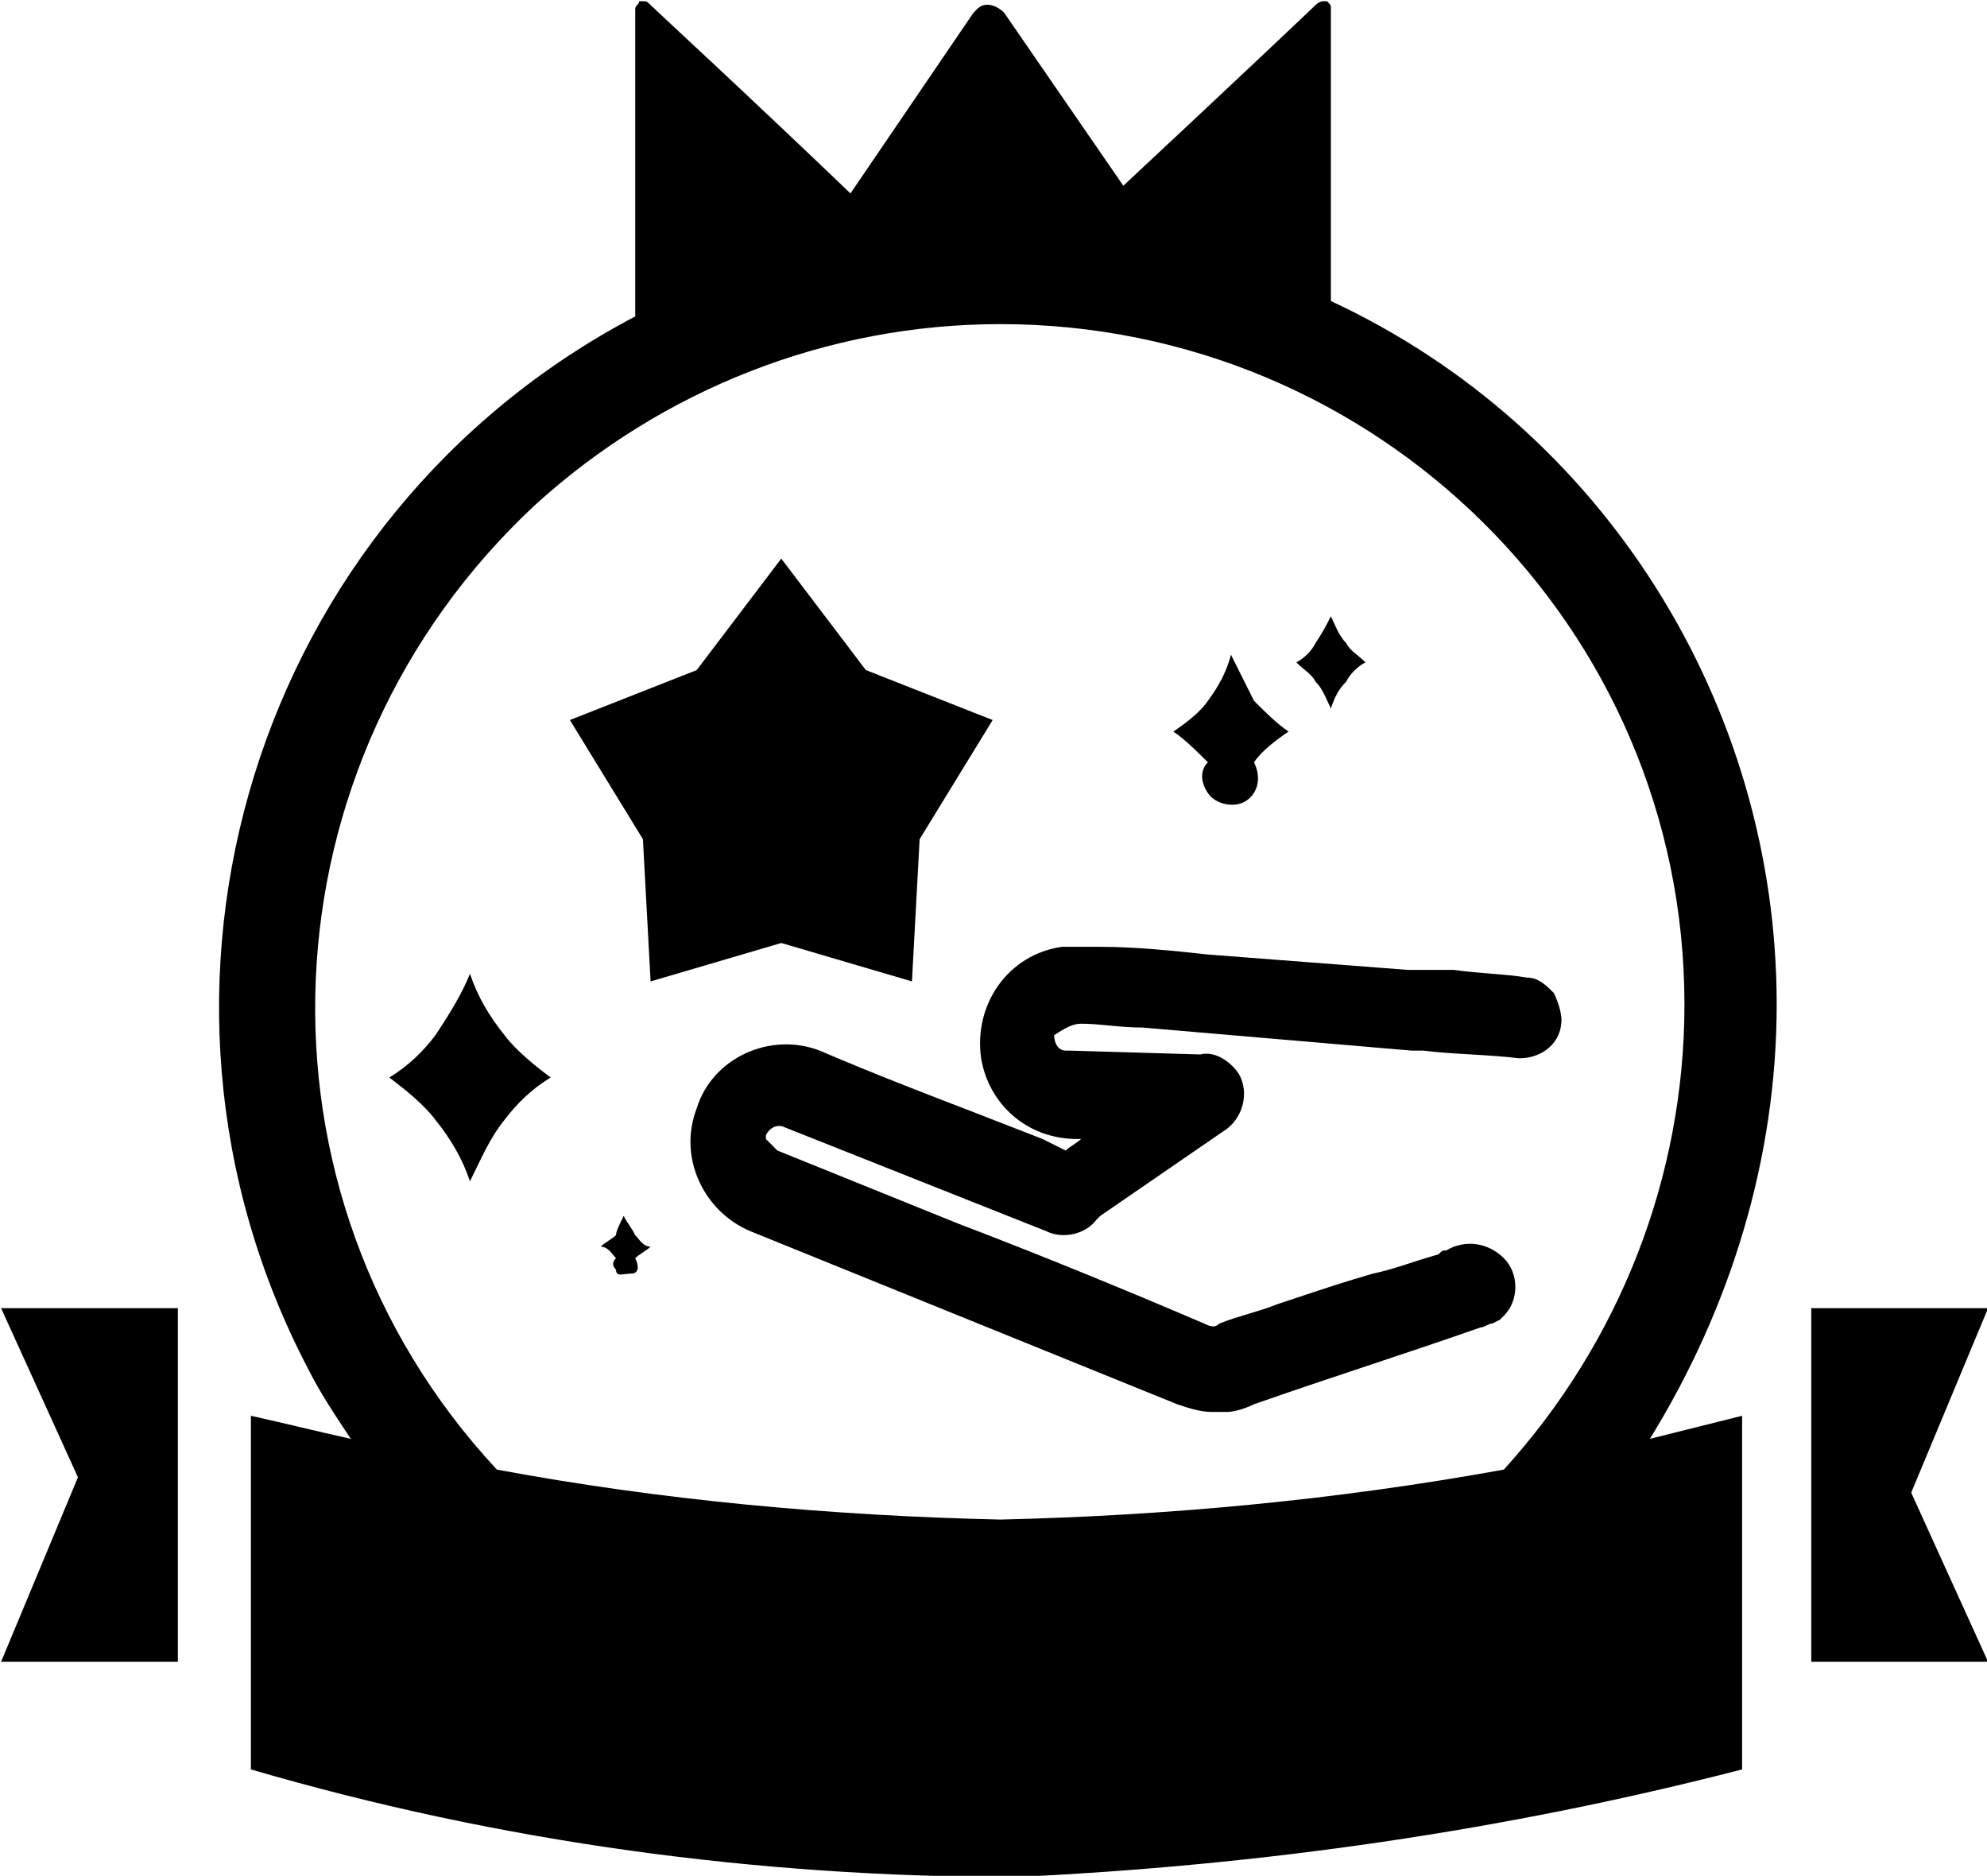
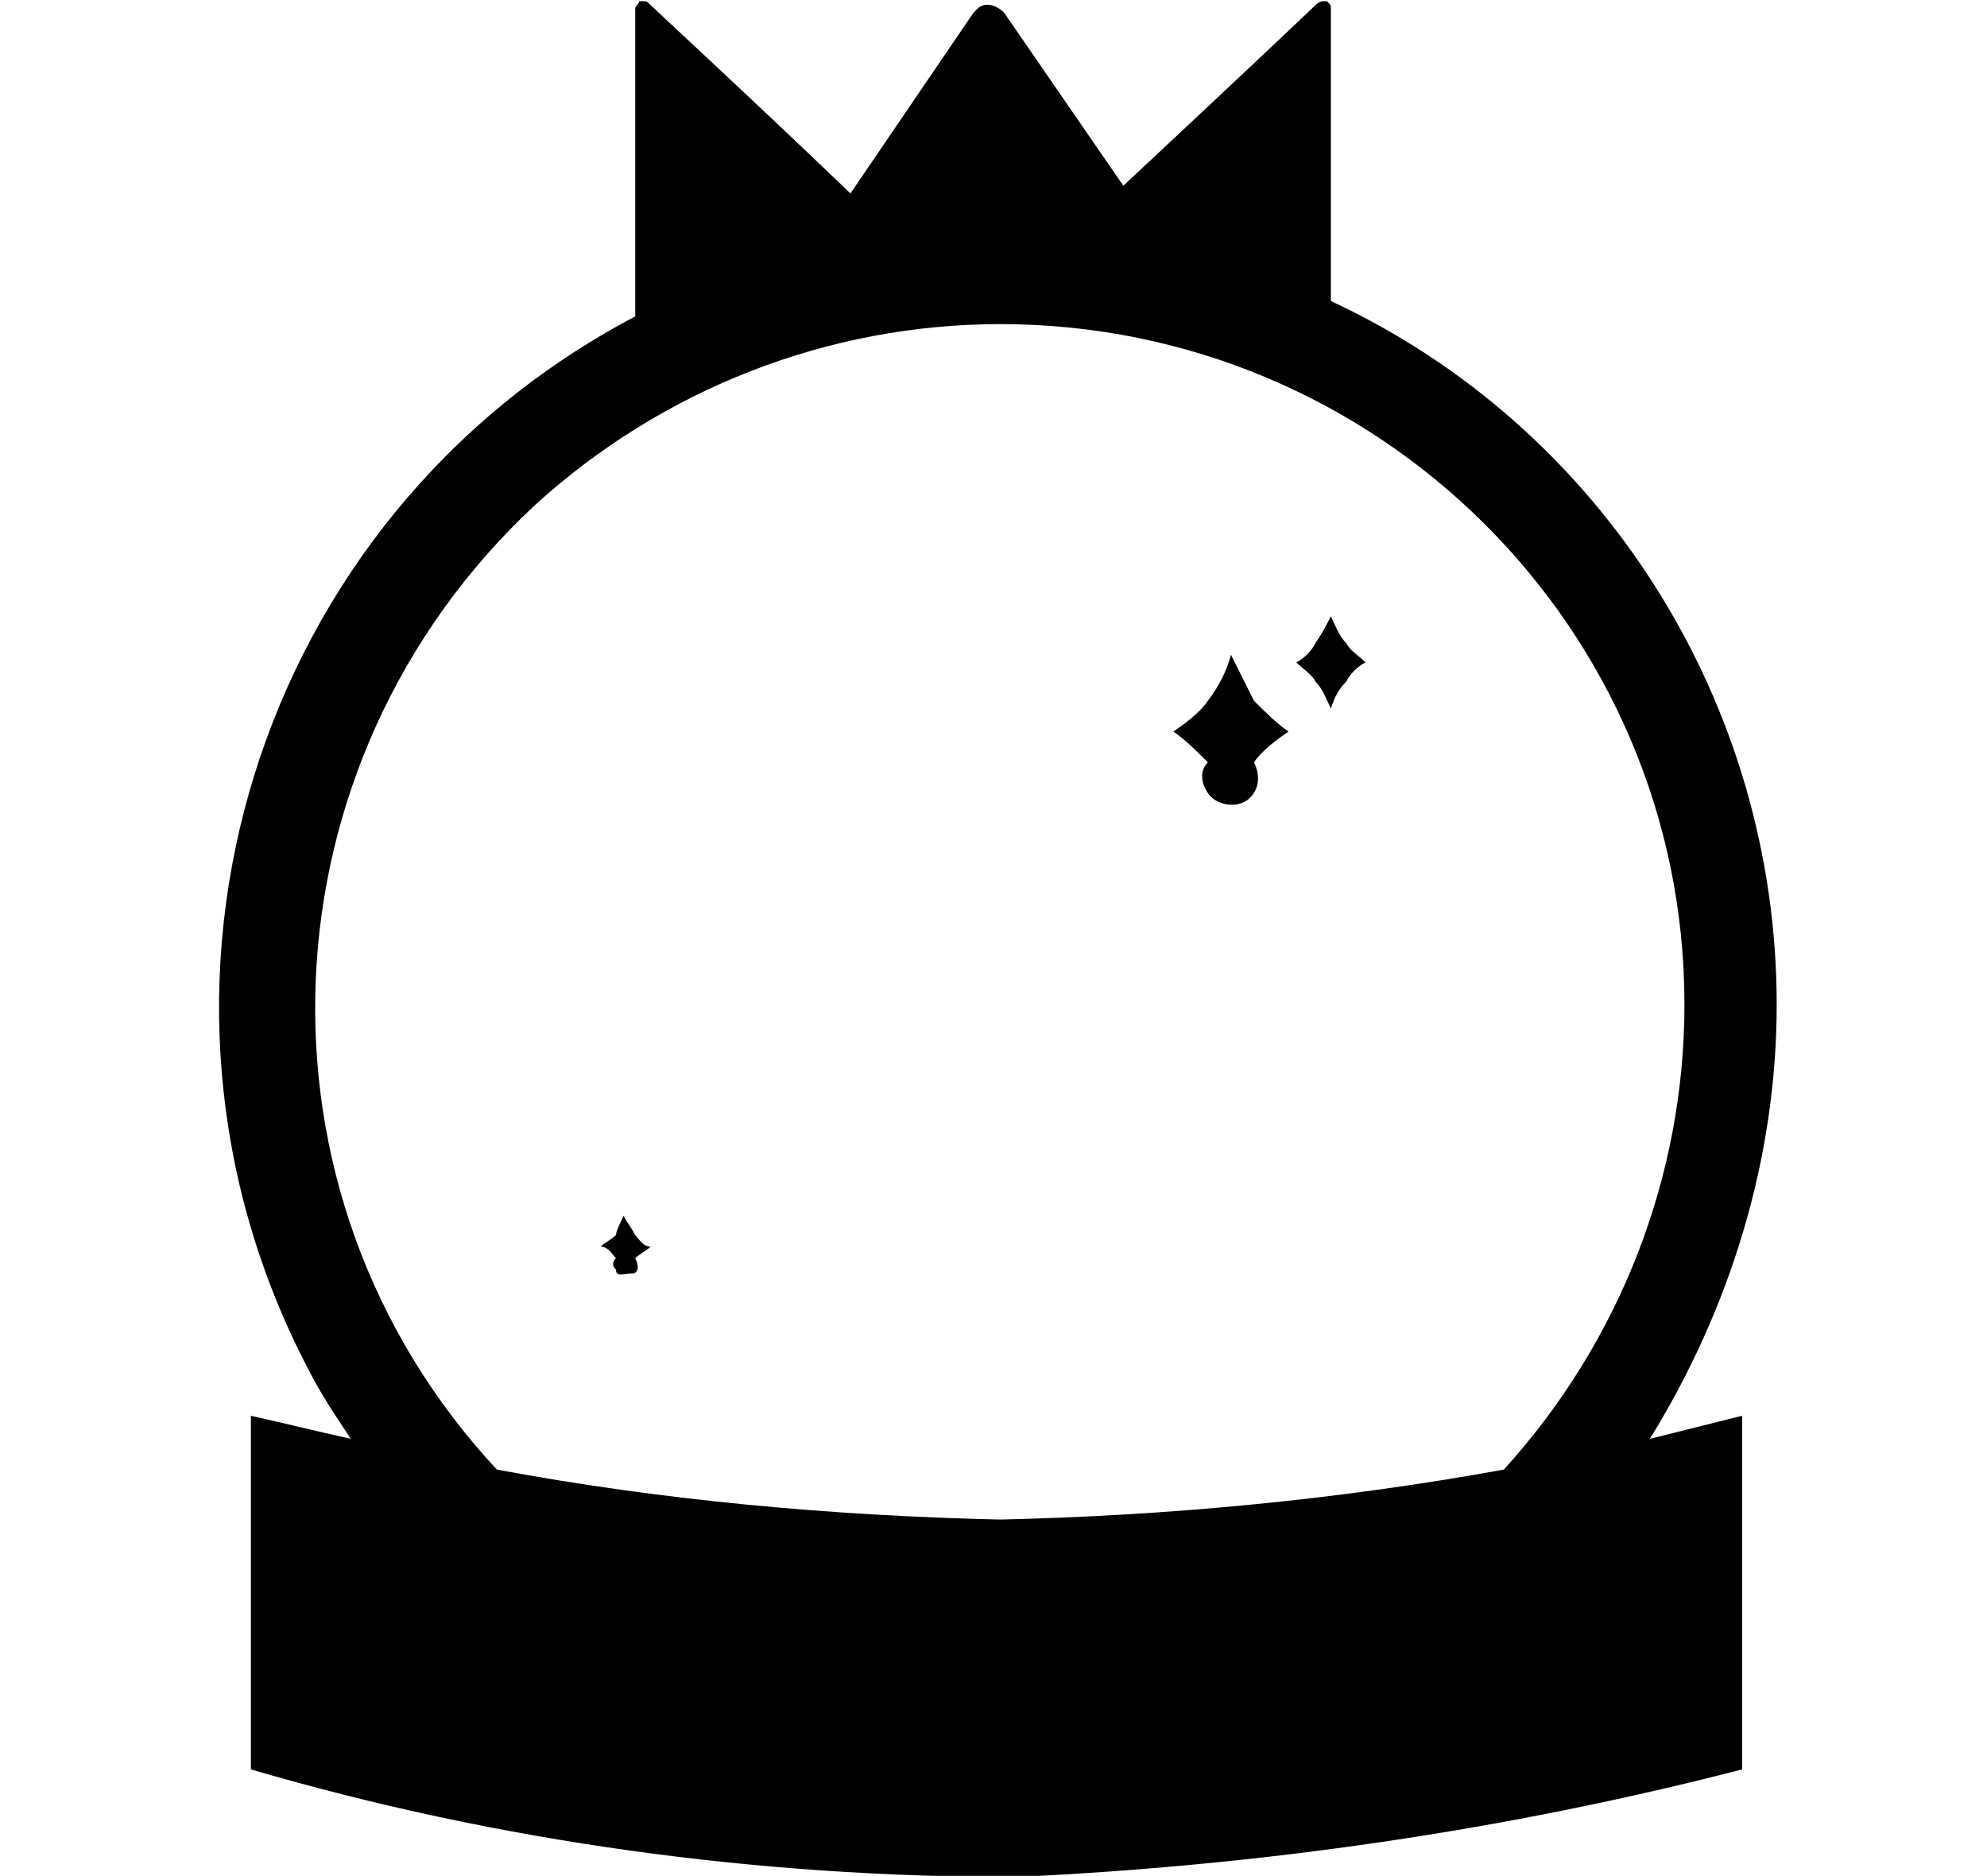
<svg xmlns="http://www.w3.org/2000/svg" version="1.1" id="レイヤー_1" x="0px" y="0px" viewBox="0 0 51.7 48.8" style="enable-background:new 0 0 51.7 48.8;" xml:space="preserve">
  <g id="グループ_1620" transform="translate(-933.972 -516.068)">
-     <path id="多角形_70" d="M954.3,530.6l2.2,2.9l3.3,1.3l-1.9,3.1l-0.2,3.7l-3.4-1l-3.4,1l-0.2-3.7l-1.9-3.1l3.3-1.3L954.3,530.6z" />
-     <path id="パス_6024" d="M934,550.1h4.6v9.2H934l2-4.8L934,550.1z" />
-     <path id="パス_6025" d="M985.7,559.3h-4.6v-9.2h4.6l-2,4.8L985.7,559.3z" />
-     <path id="パス_6029" d="M962.1,542.7c0.5,0,1,0.1,1.6,0.1l7,0.6c0.1,0,0.1,0,0.2,0l0.1,0v0c0.8,0.1,1.7,0.1,2.5,0.2   c0.6,0,1.1-0.4,1.1-1c0-0.2-0.1-0.5-0.2-0.7c-0.2-0.2-0.4-0.4-0.7-0.4c-0.6-0.1-1.2-0.1-1.9-0.2l-0.5,0c-0.1,0-0.3,0-0.4,0l-0.1,0   v0h0l-0.2,0l-5.2-0.4c-0.9-0.1-1.9-0.2-2.8-0.2c-0.3,0-0.7,0-1,0c-1.4,0.2-2.3,1.5-2.1,2.9c0.2,1.2,1.2,2.1,2.5,2.1h0.1   c-0.1,0.1-0.3,0.2-0.4,0.3c-0.2-0.1-0.4-0.2-0.6-0.3l-1.8-0.7c-1.3-0.5-2.6-1-4-1.6c-1.3-0.5-2.8,0.2-3.2,1.5   c-0.5,1.3,0.2,2.7,1.4,3.2c3.7,1.5,7.4,3,11.1,4.5c0.3,0.1,0.6,0.2,0.9,0.2c0.1,0,0.2,0,0.4,0c0.2,0,0.5-0.1,0.7-0.2   c2-0.7,3.9-1.3,5.9-2l0,0c0.1,0,0.2-0.1,0.3-0.1l0.2-0.1l0,0l0.1-0.1c0.4-0.4,0.4-1.1,0-1.5c-0.4-0.4-1-0.5-1.5-0.2   c-0.1,0-0.1,0-0.2,0.1c-0.7,0.2-1.2,0.4-1.7,0.5c-0.7,0.2-1.3,0.4-2.2,0.7l-0.3,0.1c-0.5,0.2-1,0.3-1.5,0.5c-0.1,0.1-0.2,0.1-0.4,0   c-2.1-0.9-4.3-1.8-6.4-2.6l-4.7-1.9c-0.1-0.1-0.2-0.2-0.3-0.3c0,0,0-0.1,0-0.1c0.1-0.2,0.3-0.3,0.5-0.2c0,0,0,0,0,0l6.8,2.7   c0.4,0.2,1,0.1,1.3-0.3c0,0,0.1-0.1,0.1-0.1l3.2-2.2c0.5-0.3,0.7-1,0.4-1.5c-0.2-0.3-0.6-0.6-1-0.5l-3.4-0.1c0,0-0.1,0-0.1,0   c-0.2,0-0.3-0.2-0.3-0.4C961.7,542.8,961.9,542.7,962.1,542.7z" />
    <g id="グループ_1613">
      <path id="パス_5154" d="M966,533.1c0.2,0.4,0.4,0.8,0.6,1.2c0.3,0.3,0.6,0.6,0.9,0.8c-0.3,0.2-0.7,0.5-0.9,0.8    c0.2,0.4,0.1,0.8-0.2,1s-0.8,0.1-1-0.2c-0.2-0.3-0.2-0.6,0-0.8c-0.3-0.3-0.6-0.6-0.9-0.8c0.3-0.2,0.7-0.5,0.9-0.8    C965.7,533.9,965.9,533.5,966,533.1z" />
      <path id="パス_5153" d="M968.6,532.1c0.1,0.2,0.2,0.5,0.4,0.7c0.1,0.2,0.3,0.3,0.5,0.5c-0.2,0.1-0.4,0.3-0.5,0.5    c-0.2,0.2-0.3,0.4-0.4,0.7c-0.1-0.2-0.2-0.5-0.4-0.7c-0.1-0.2-0.3-0.3-0.5-0.5c0.2-0.1,0.4-0.3,0.5-0.5    C968.4,532.5,968.5,532.3,968.6,532.1z" />
    </g>
    <g id="グループ_1618">
-       <path id="パス_5154-2" d="M946.2,541.4c0.2,0.6,0.5,1.1,0.9,1.6c0.3,0.4,0.8,0.8,1.2,1.1c-0.5,0.3-0.9,0.7-1.2,1.1    c-0.4,0.5-0.6,1-0.9,1.6c-0.2-0.6-0.5-1.1-0.9-1.6c-0.3-0.4-0.8-0.8-1.2-1.1c0.5-0.3,0.9-0.7,1.2-1.1    C945.7,542.4,946,541.9,946.2,541.4z" />
      <path id="パス_5153-2" d="M950.2,547.7c0.1,0.2,0.2,0.3,0.3,0.5c0.1,0.1,0.2,0.3,0.4,0.3c-0.1,0.1-0.3,0.2-0.4,0.3    c0.1,0.2,0.1,0.4-0.1,0.4s-0.4,0.1-0.4-0.1c-0.1-0.1-0.1-0.2,0-0.3c-0.1-0.1-0.2-0.3-0.4-0.3c0.1-0.1,0.3-0.2,0.4-0.3    C950,548.1,950.1,547.9,950.2,547.7z" />
    </g>
    <path id="パス_6030" d="M980.2,542.2c0-7.8-4.5-15-11.6-18.3c0-2.7,0-7.5,0-7.6c0-0.1,0-0.1-0.1-0.2c0,0-0.1,0-0.1,0   c-0.1,0-0.2,0.1-0.2,0.1c-0.1,0.1-2,1.9-5,4.7l-3.1-4.5c-0.2-0.2-0.5-0.3-0.7-0.1c0,0-0.1,0.1-0.1,0.1l-3.2,4.7   c-2.5-2.4-5.1-4.8-5.2-4.9c-0.1-0.1-0.1-0.1-0.2-0.1c0,0-0.1,0-0.1,0c0,0.1-0.1,0.1-0.1,0.2c0,0.2,0,5.3,0,8   c-9.9,5.2-13.7,17.5-8.5,27.4c0.3,0.6,0.7,1.2,1.1,1.8c-0.9-0.2-1.7-0.4-2.6-0.6v9.2c6.5,1.9,13.2,2.8,19.9,2.8   c6.4-0.3,12.7-1.2,18.9-2.8v-9.2c-0.8,0.2-1.6,0.4-2.4,0.6C979,550.1,980.2,546.2,980.2,542.2z M960,555.6   c-4.4-0.1-8.8-0.5-13.1-1.3c-6.7-7.2-6.2-18.4,1-25.1c3.3-3,7.6-4.7,12.1-4.7h0c9.8,0,17.8,7.9,17.8,17.7c0,4.5-1.7,8.8-4.7,12.1   C968.7,555.1,964.3,555.5,960,555.6L960,555.6z" />
  </g>
</svg>